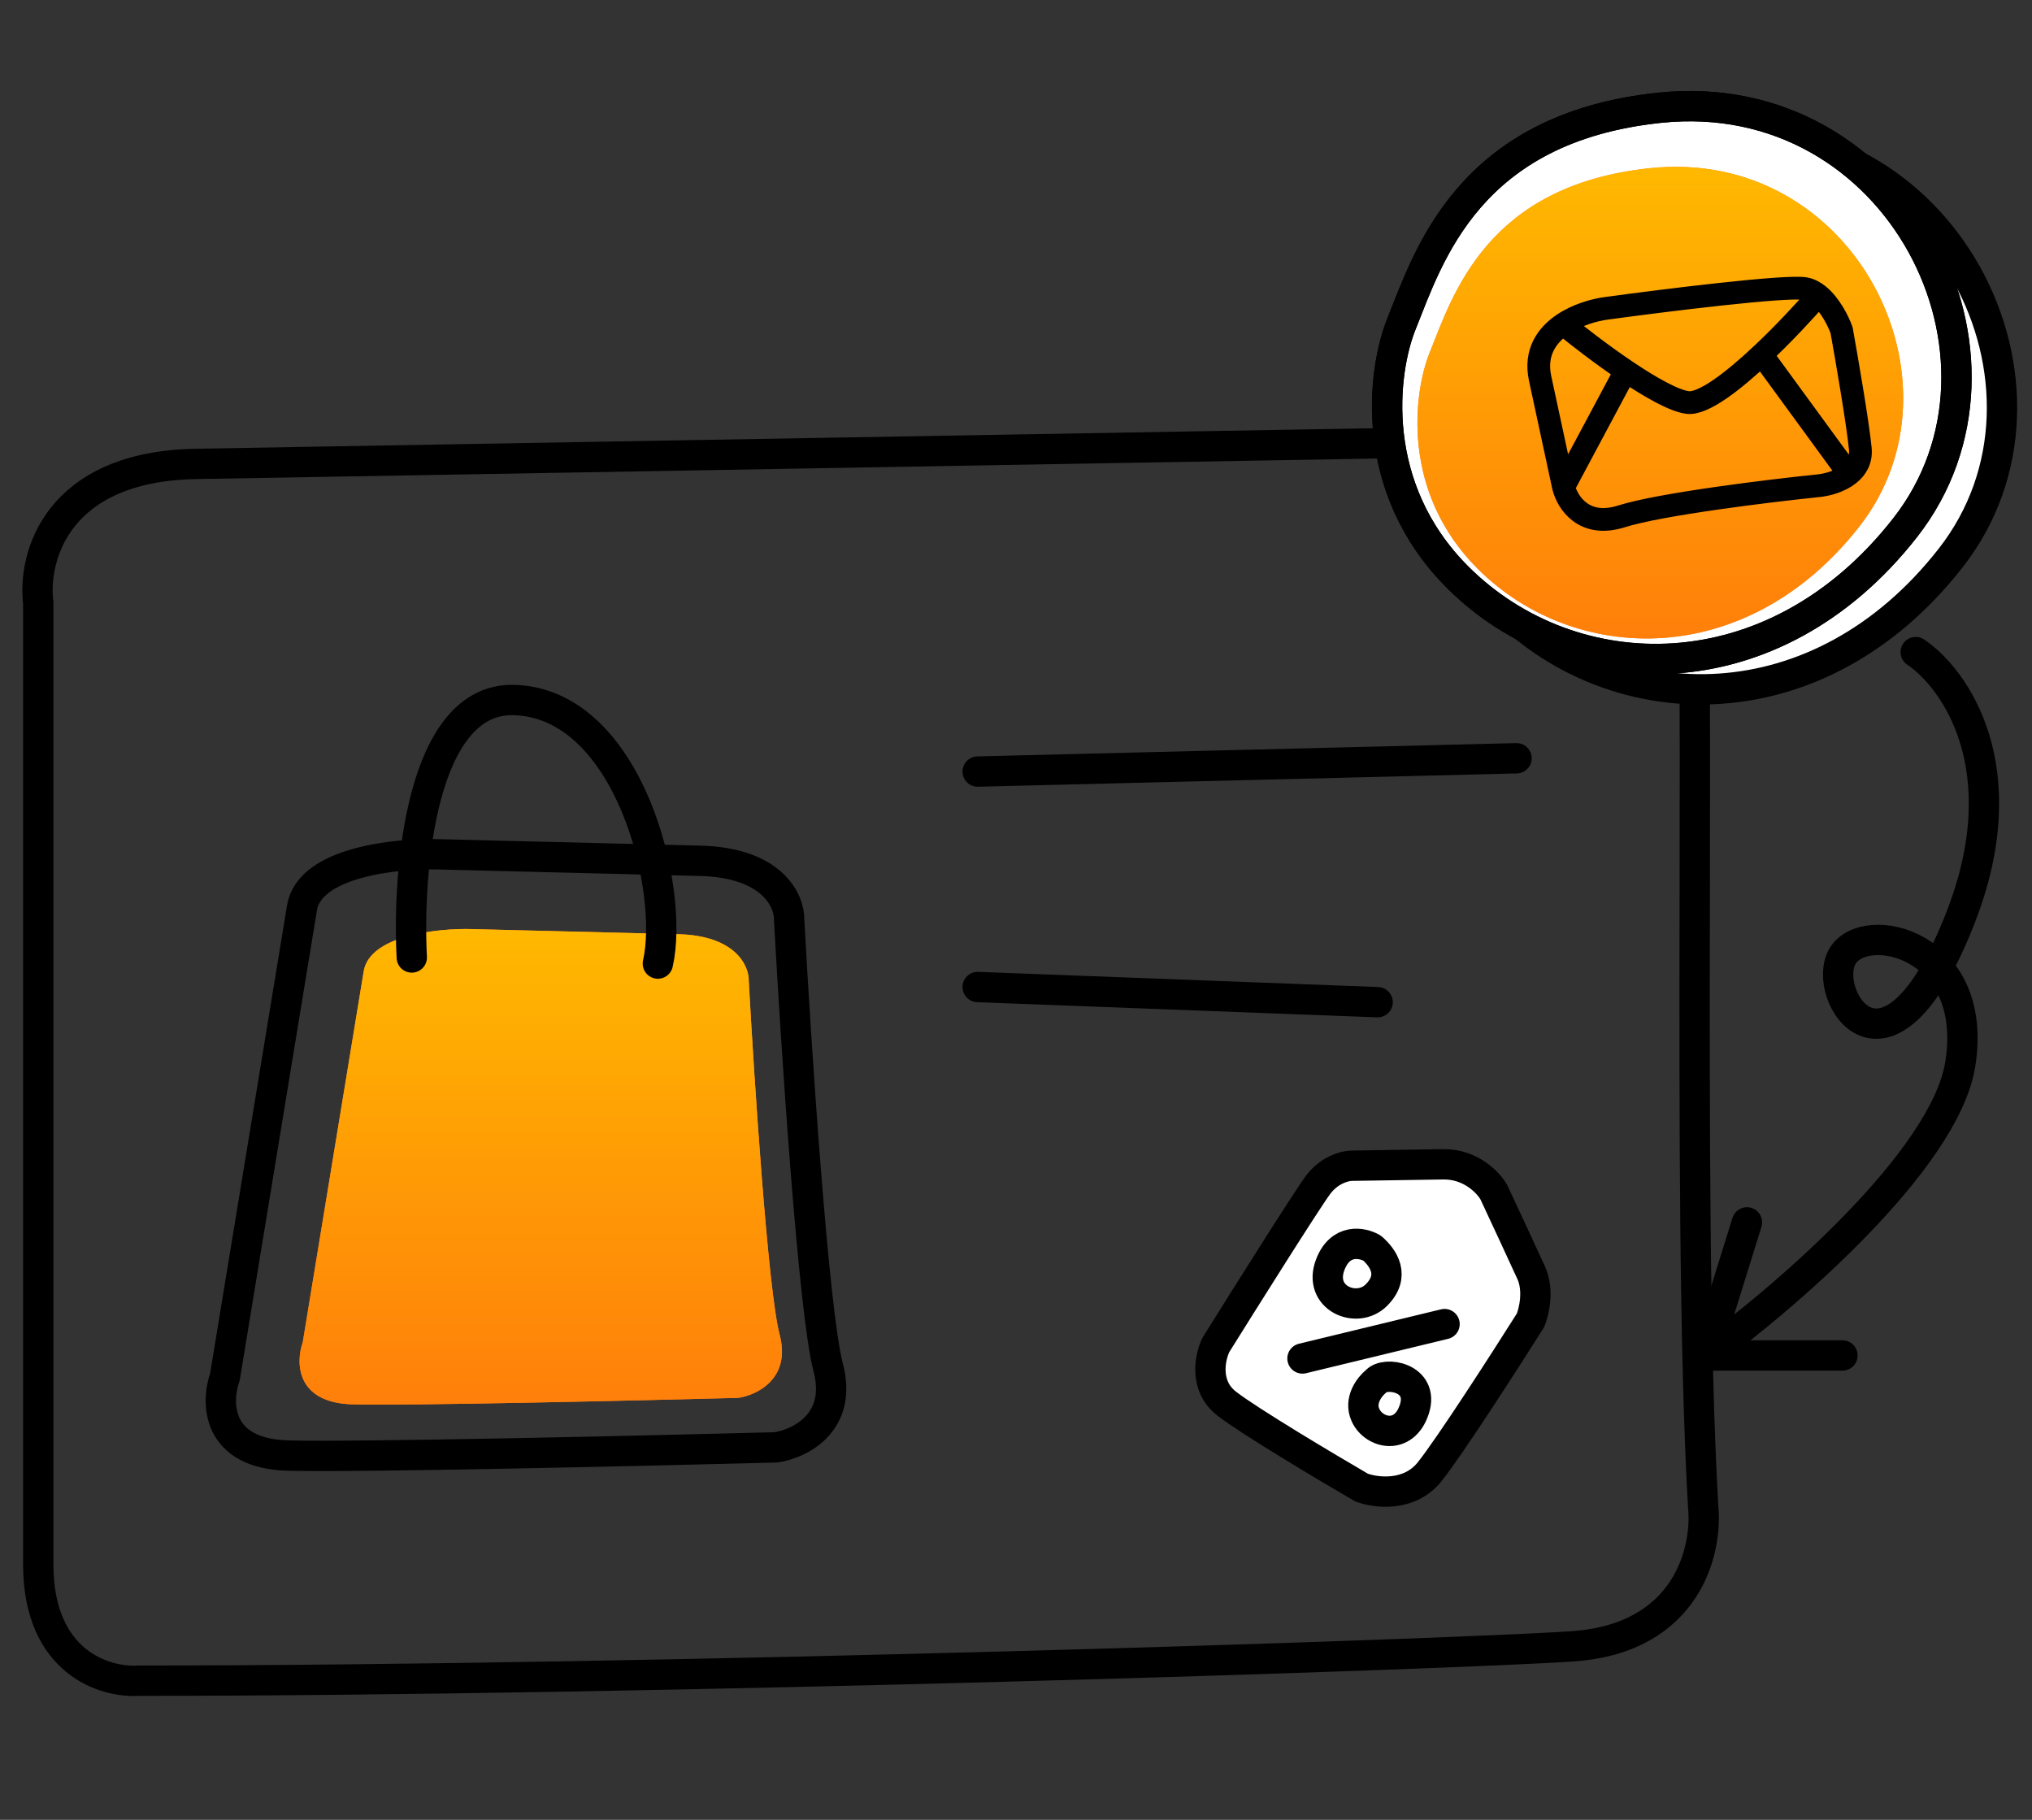
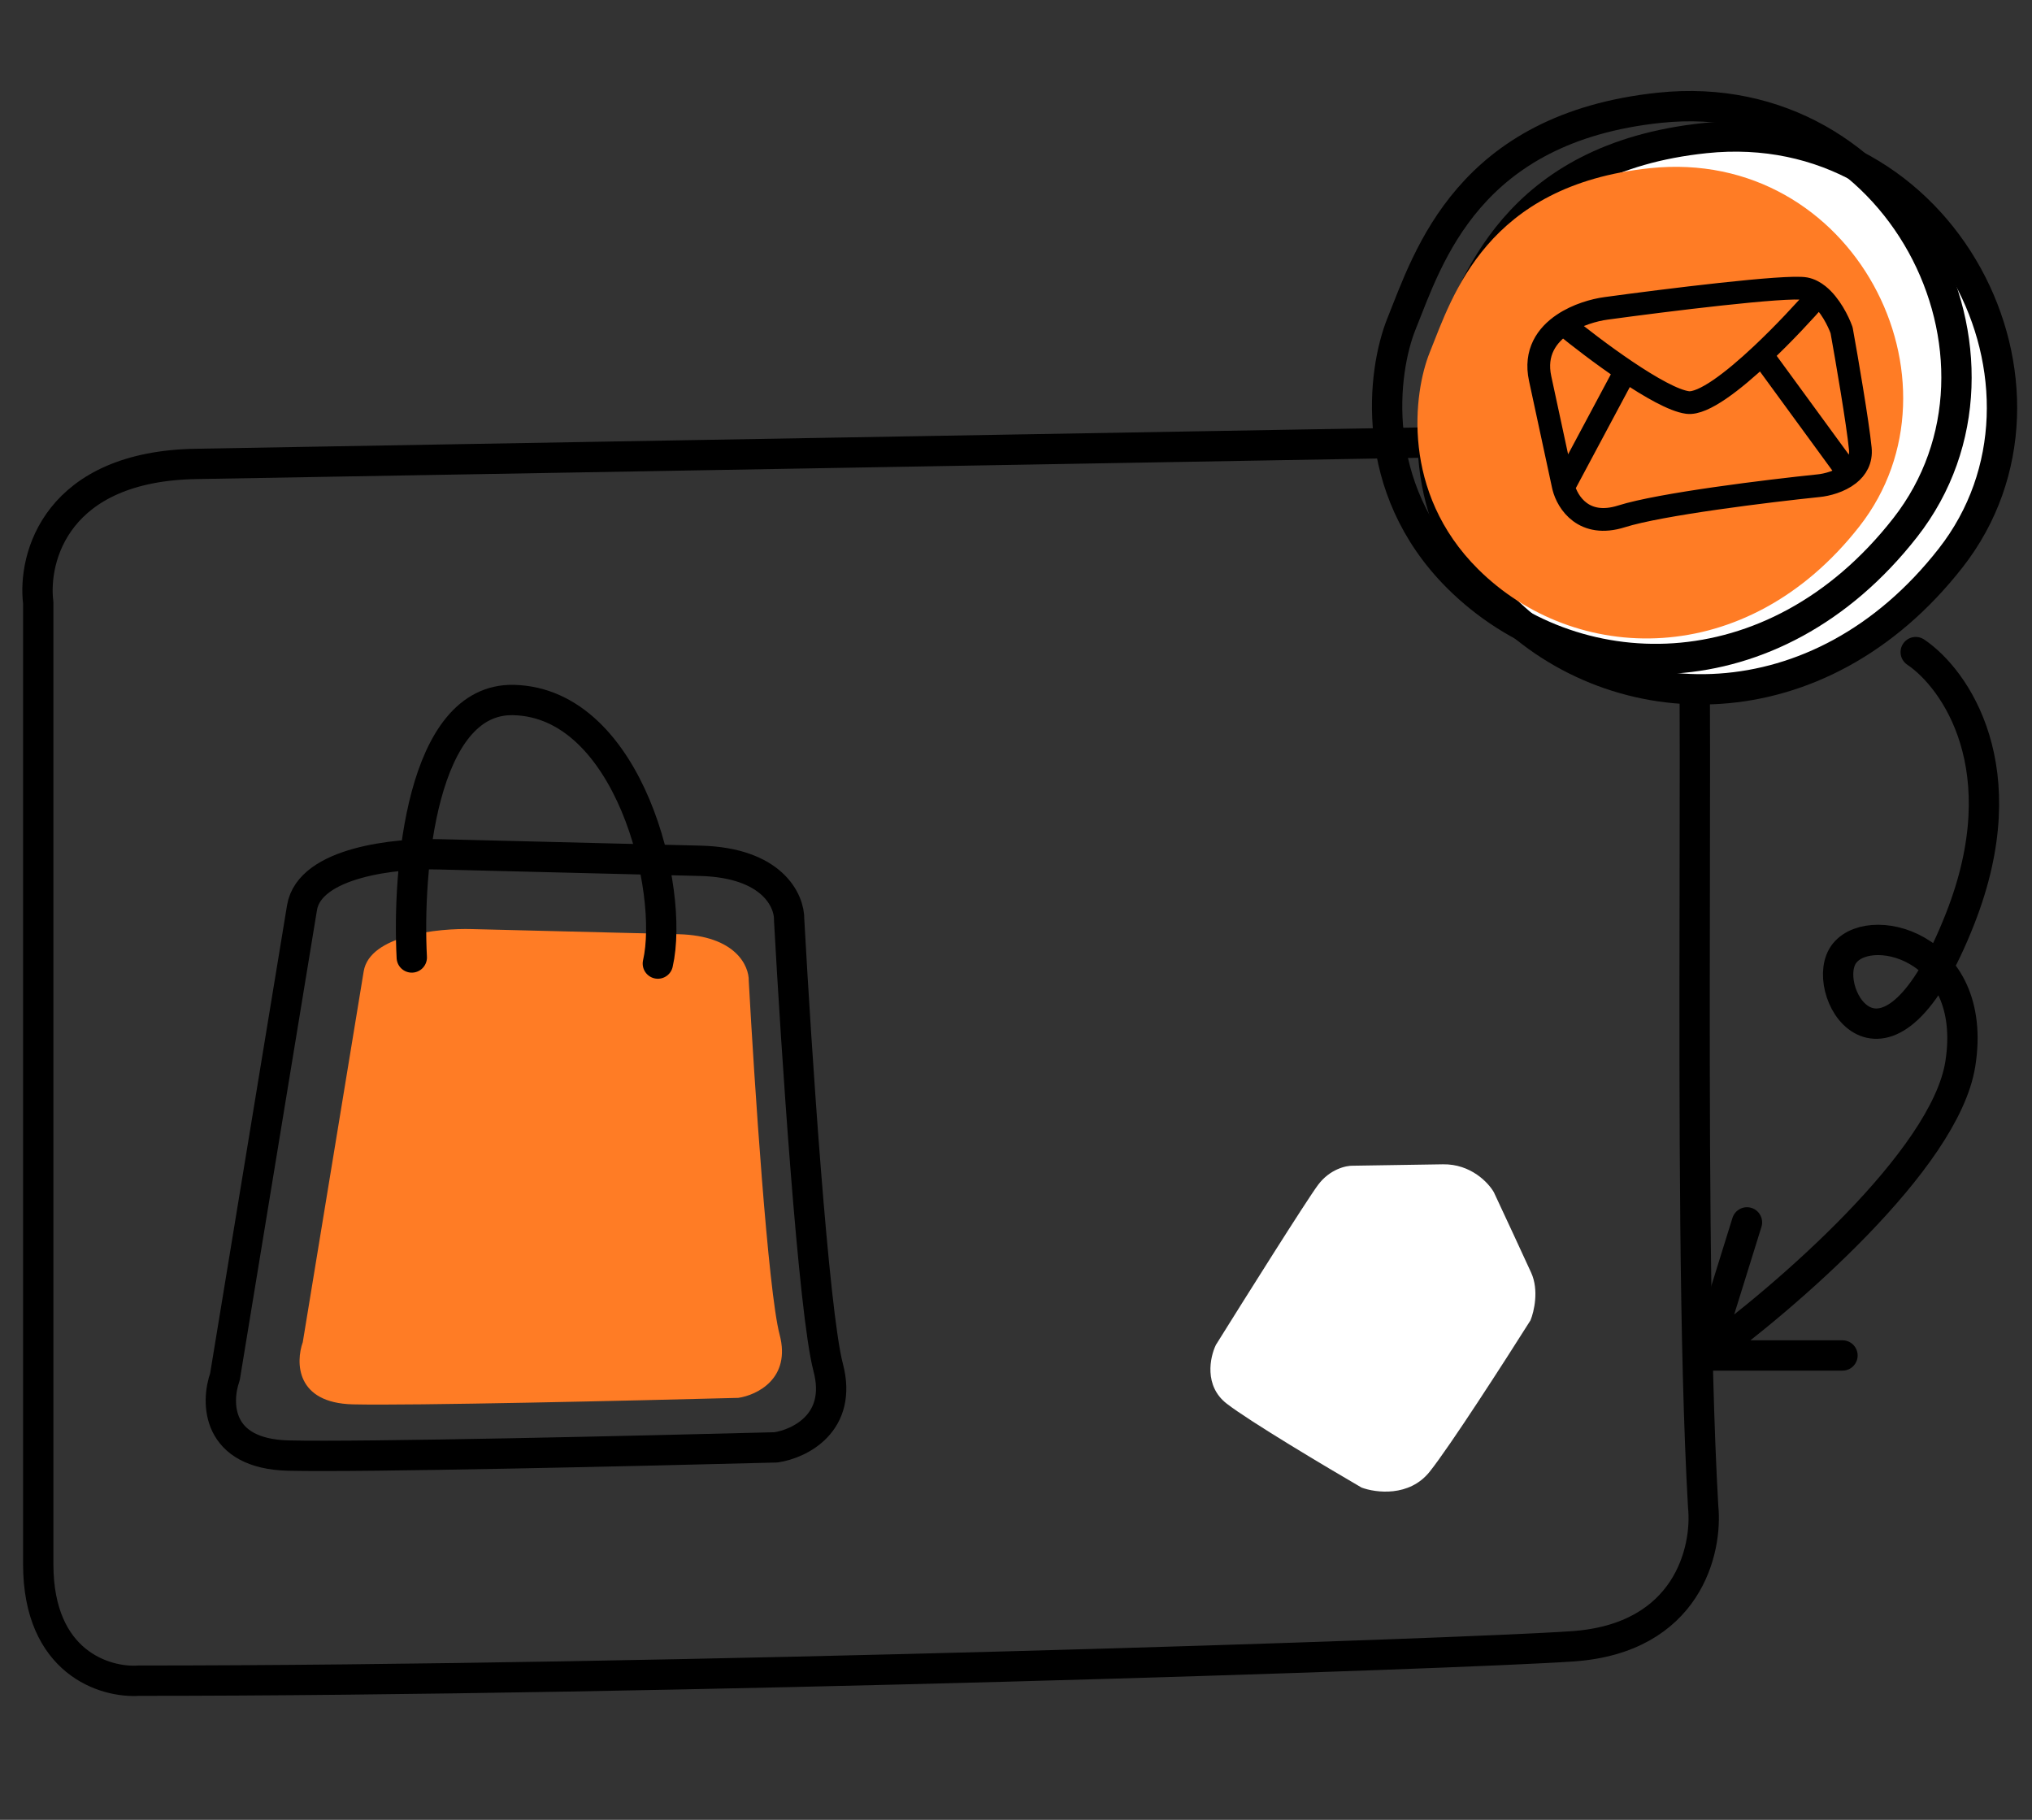
<svg xmlns="http://www.w3.org/2000/svg" width="134" height="120" viewBox="0 0 134 120" fill="none">
  <rect x="0" y="0" width="134" height="120" fill="#333333" stroke="none" />
  <g clip-path="url(#clip0_26_109)">
    <path d="M89.224 76.867L95.156 76.774C96.997 76.745 98.162 77.994 98.515 78.622C99.117 79.911 100.452 82.776 100.975 83.927C101.498 85.077 101.161 86.496 100.928 87.062C99.268 89.692 95.615 95.373 94.276 97.048C92.937 98.724 90.725 98.44 89.786 98.089C87.454 96.733 82.412 93.728 80.898 92.558C79.384 91.388 79.79 89.486 80.182 88.682C82.098 85.611 86.126 79.205 86.909 78.145C87.692 77.086 88.779 76.852 89.224 76.867Z" fill="white" />
-     <path d="M85.892 89.578L95.261 87.31M95.156 76.774L89.224 76.867C88.779 76.852 87.692 77.086 86.909 78.145C86.126 79.205 82.098 85.611 80.182 88.682C79.79 89.486 79.384 91.388 80.898 92.558C82.412 93.728 87.454 96.733 89.786 98.089C90.725 98.44 92.937 98.724 94.276 97.048C95.615 95.373 99.268 89.692 100.928 87.062C101.161 86.496 101.498 85.077 100.975 83.927C100.451 82.776 99.117 79.911 98.515 78.622C98.162 77.994 96.997 76.745 95.156 76.774ZM90.479 82.297C89.84 81.931 88.395 81.639 87.723 83.393C86.884 85.586 89.469 86.688 90.76 85.405C92.05 84.122 91.216 82.942 90.479 82.297ZM90.743 91.086C90.326 91.419 89.602 92.33 90.047 93.312C90.603 94.538 92.609 94.995 93.273 92.909C93.937 90.823 91.322 90.398 90.743 91.086Z" stroke="black" stroke-width="2" stroke-linecap="round" stroke-linejoin="round" />
    <path d="M104.235 29L12.993 30.589C3.721 30.721 2.149 36.751 2.522 39.749V103.146C2.522 109.639 6.932 110.97 9.137 110.824C43.503 110.824 96.129 109.083 103.715 108.557C111.3 108.03 112.608 102.195 112.314 99.343C111.138 78.796 112.35 36.107 111.291 32.949C110.233 29.79 106.146 29 104.235 29Z" stroke="black" stroke-width="2" stroke-linecap="round" stroke-linejoin="round" />
-     <path d="M64.473 50.877L100.009 50M64.473 65.084L90.848 66.084" stroke="black" stroke-width="2" stroke-linecap="round" stroke-linejoin="round" />
    <path d="M19.967 88.5L23.984 64.05C24.376 61.663 28.909 61.198 31.127 61.264L44.739 61.601C48.509 61.695 49.402 63.692 49.377 64.679C49.737 71.249 50.647 85.112 51.413 88.01C52.178 90.907 49.916 91.993 48.689 92.175C41.786 92.356 27.039 92.696 23.269 92.603C19.499 92.51 19.497 89.829 19.967 88.5Z" fill="#FF7C25" />
-     <path d="M19.967 88.5L23.984 64.05C24.376 61.663 28.909 61.198 31.127 61.264L44.739 61.601C48.509 61.695 49.402 63.692 49.377 64.679C49.737 71.249 50.647 85.112 51.413 88.01C52.178 90.907 49.916 91.993 48.689 92.175C41.786 92.356 27.039 92.696 23.269 92.603C19.499 92.51 19.497 89.829 19.967 88.5Z" fill="url(#paint0_linear_26_109)" />
    <path d="M14.833 90.79L19.915 59.858C20.411 56.838 26.146 56.25 28.951 56.334L46.172 56.761C50.941 56.879 52.071 59.406 52.04 60.654C52.494 68.966 53.646 86.504 54.615 90.169C55.583 93.834 52.721 95.209 51.169 95.439C42.437 95.668 23.78 96.098 19.011 95.98C14.242 95.862 14.238 92.471 14.833 90.79Z" stroke="black" stroke-width="2" stroke-linecap="round" stroke-linejoin="round" />
    <path d="M27.155 63.136C26.856 57.414 27.783 46.008 33.876 46.159C41.493 46.347 44.498 58.668 43.382 63.538" stroke="black" stroke-width="2" stroke-linecap="round" stroke-linejoin="round" />
    <path d="M99.155 40.093C93.175 34.143 94.172 26.458 95.418 23.36C97.208 18.907 99.82 10.427 112.445 9.105C128.226 7.453 137.362 25.632 128.641 36.787C119.92 47.943 106.631 47.53 99.155 40.093Z" fill="white" stroke="black" stroke-width="2" stroke-linecap="round" stroke-linejoin="round" />
-     <path d="M96.155 38.093C90.175 32.143 91.172 24.458 92.418 21.36C94.208 16.907 96.82 8.427 109.445 7.105C125.226 5.453 134.362 23.632 125.641 34.787C116.92 45.943 103.631 45.53 96.155 38.093Z" fill="white" stroke="black" stroke-width="2" stroke-linecap="round" stroke-linejoin="round" />
    <path d="M97.468 37.525C92.366 32.45 93.216 25.894 94.279 23.25C95.806 19.452 98.034 12.218 108.805 11.09C122.267 9.68 130.062 25.189 122.622 34.706C115.182 44.222 103.845 43.87 97.468 37.525Z" fill="#FF7C25" />
-     <path d="M97.468 37.525C92.366 32.45 93.216 25.894 94.279 23.25C95.806 19.452 98.034 12.218 108.805 11.09C122.267 9.68 130.062 25.189 122.622 34.706C115.182 44.222 103.845 43.87 97.468 37.525Z" fill="url(#paint1_linear_26_109)" />
    <path d="M96.155 38.093C90.175 32.143 91.172 24.458 92.418 21.36C94.208 16.907 96.82 8.427 109.445 7.105C125.226 5.453 134.362 23.632 125.641 34.787C116.92 45.943 103.631 45.53 96.155 38.093Z" stroke="black" stroke-width="2" stroke-linecap="round" stroke-linejoin="round" />
    <path d="M103.087 21.371C104.004 20.756 105.124 20.439 105.916 20.333C109.786 19.804 117.83 18.803 119.049 19.034C119.363 19.093 119.655 19.25 119.92 19.463M103.087 21.371C101.998 22.101 101.196 23.248 101.563 24.953L103.087 32.028C103.093 32.056 103.099 32.084 103.107 32.113M103.087 21.371C105.07 22.998 109.486 26.31 111.286 26.541C112.309 26.673 114.274 25.159 116.17 23.376M119.92 19.463C120.685 20.079 121.228 21.17 121.444 21.777C121.782 23.654 122.503 27.841 122.677 29.573C122.754 30.338 122.42 30.887 121.937 31.27M119.92 19.463C119.003 20.522 117.606 22.026 116.17 23.376M103.107 32.113L106.932 24.953M103.107 32.113C103.365 33.137 104.449 34.835 106.932 34.049C109.486 33.24 116.655 32.365 119.92 32.028C120.474 31.974 121.325 31.755 121.937 31.27M116.17 23.376L121.937 31.27" stroke="black" stroke-width="1.5" stroke-linecap="round" stroke-linejoin="round" />
    <path d="M126.332 43C128.922 44.741 133.136 50.688 129.272 60.549C124.442 72.875 120.032 65.563 121.502 63.056C122.972 60.549 130.532 62.22 129.272 70.159C128.264 76.51 117.652 85.618 112.473 89.379M112.473 89.379L115.203 80.604M112.473 89.379H121.502" stroke="black" stroke-width="2" stroke-linecap="round" stroke-linejoin="round" />
  </g>
  <defs>
    <linearGradient id="paint0_linear_26_109" x1="35.661" y1="61.258" x2="35.661" y2="92.619" gradientUnits="userSpaceOnUse">
      <stop stop-color="#FFB800" />
      <stop offset="1" stop-color="#FF7F0A" />
    </linearGradient>
    <linearGradient id="paint1_linear_26_109" x1="109.489" y1="11" x2="109.489" y2="42.1" gradientUnits="userSpaceOnUse">
      <stop stop-color="#FFB800" />
      <stop offset="1" stop-color="#FF7F0A" />
    </linearGradient>
    <clipPath id="clip0_26_109">
      <rect width="133" height="120" fill="white" transform="translate(0.5)" />
    </clipPath>
  </defs>
</svg>